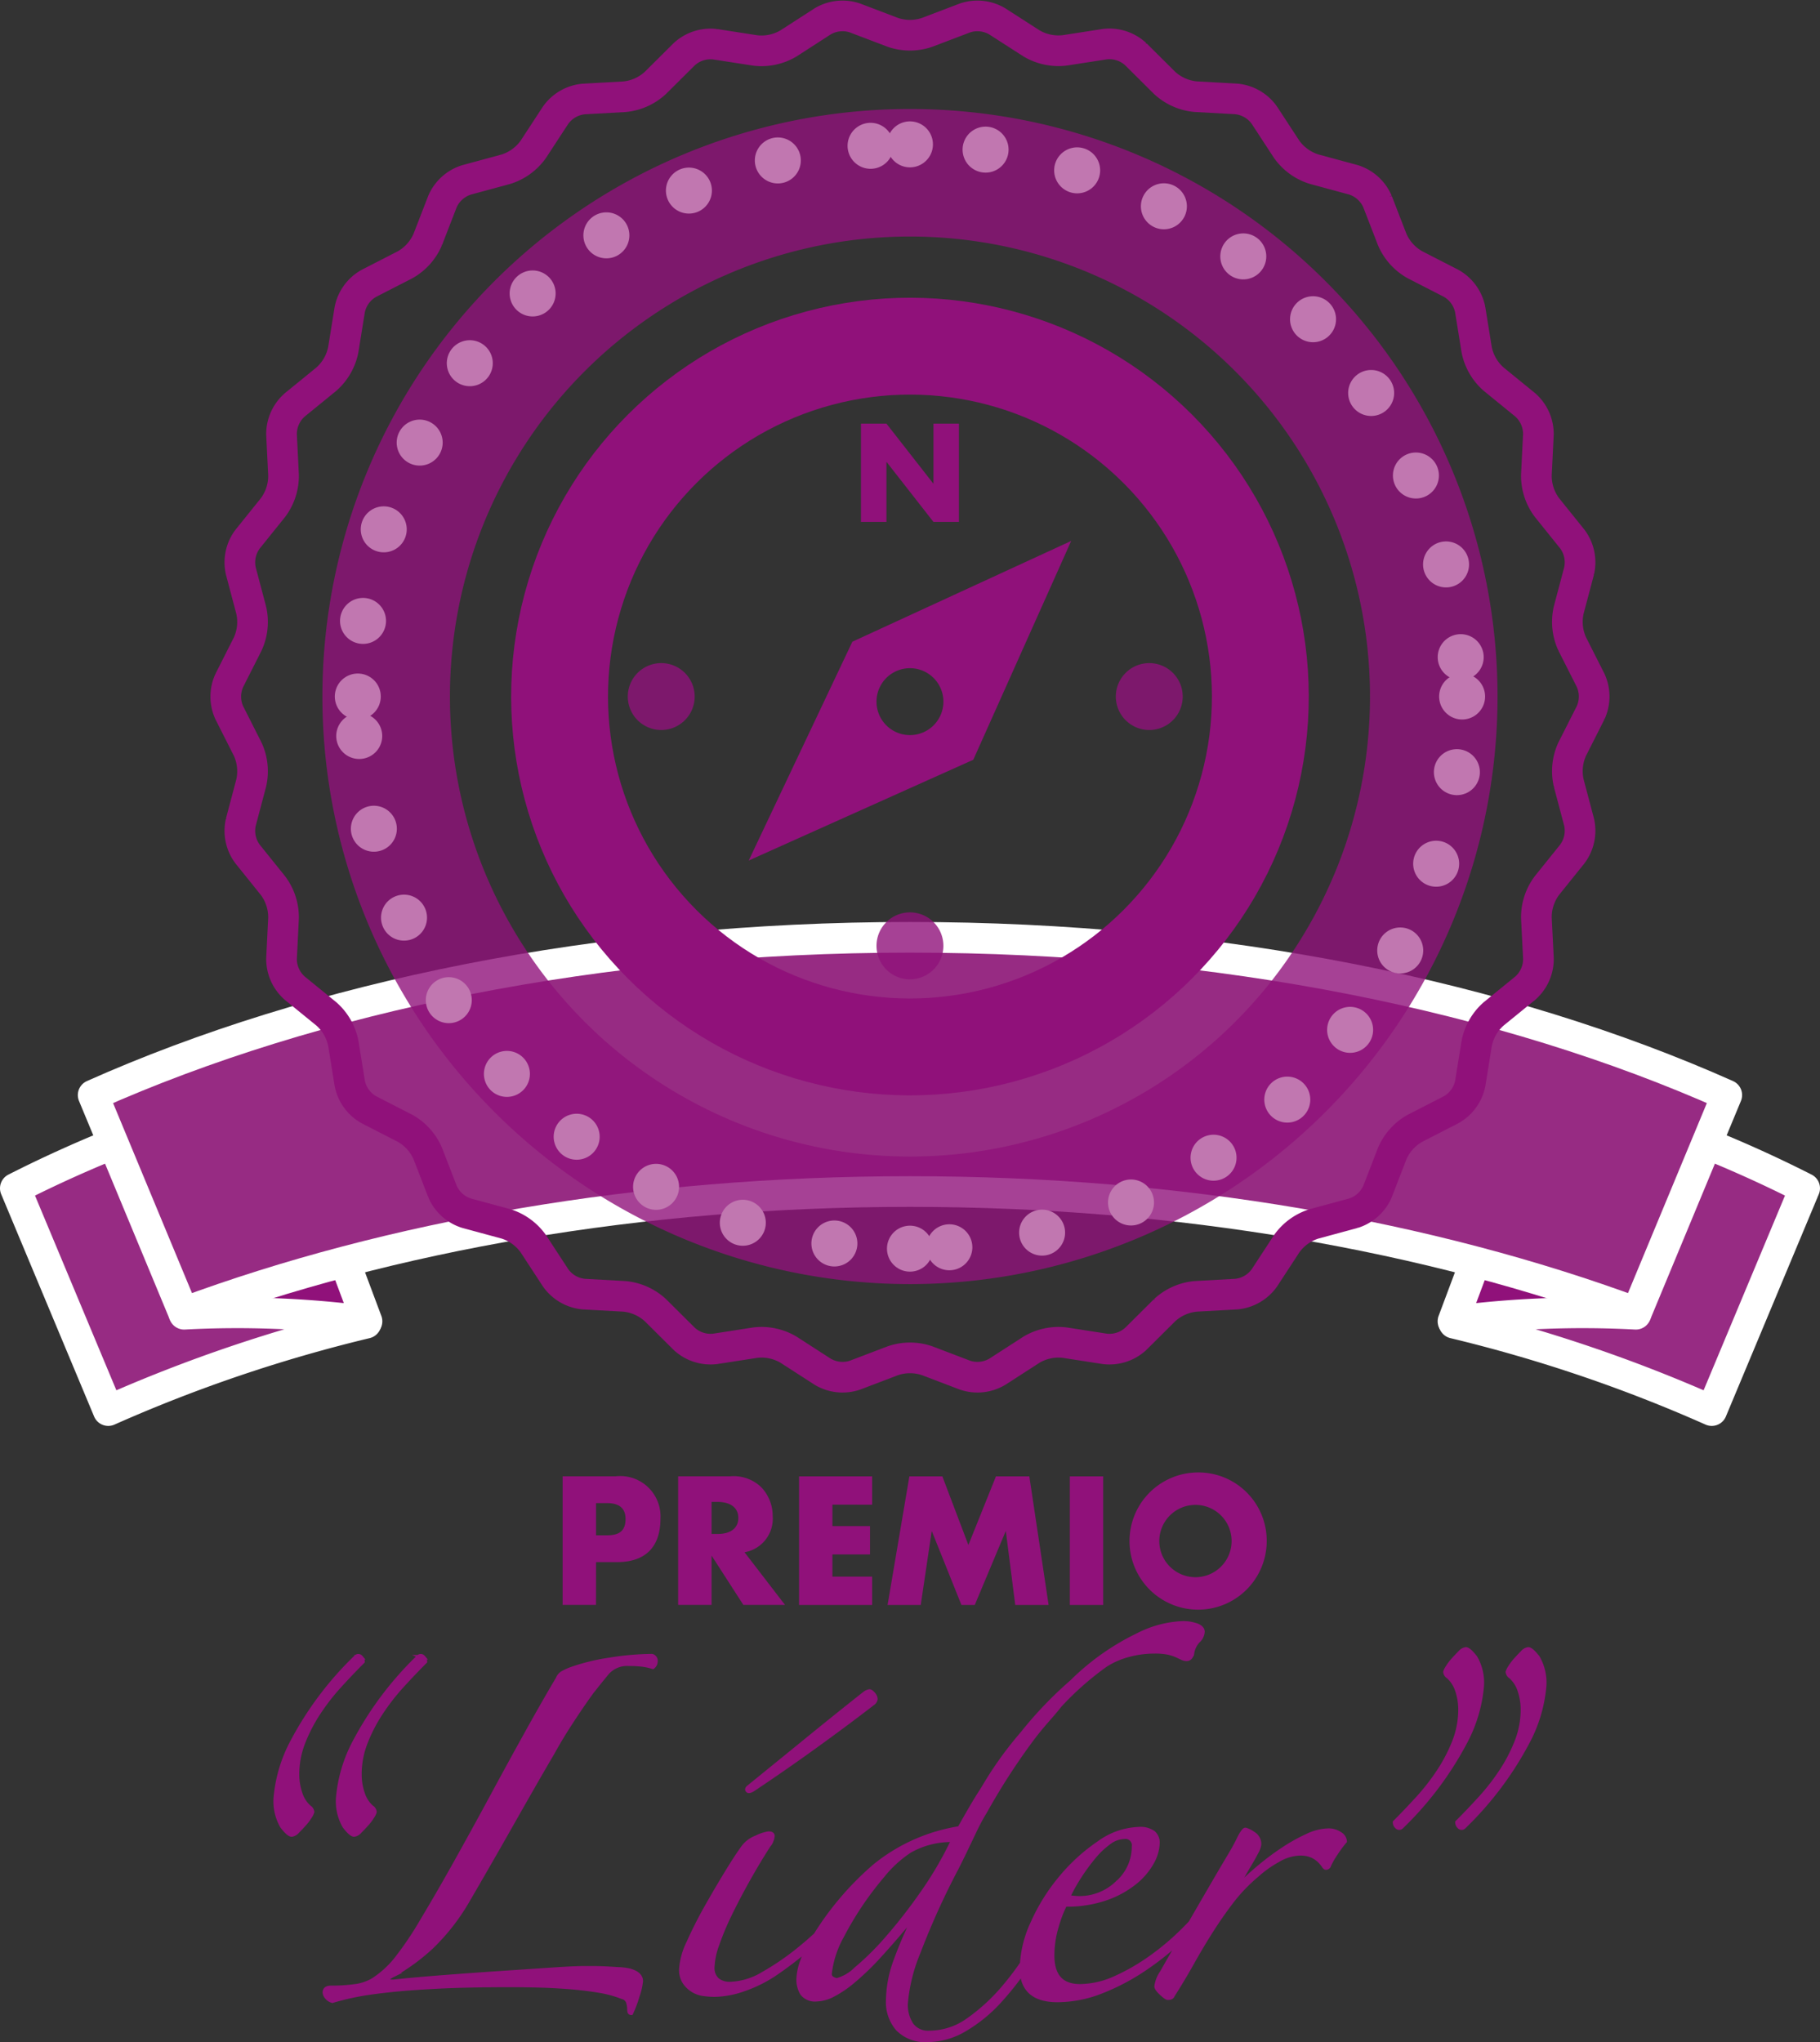
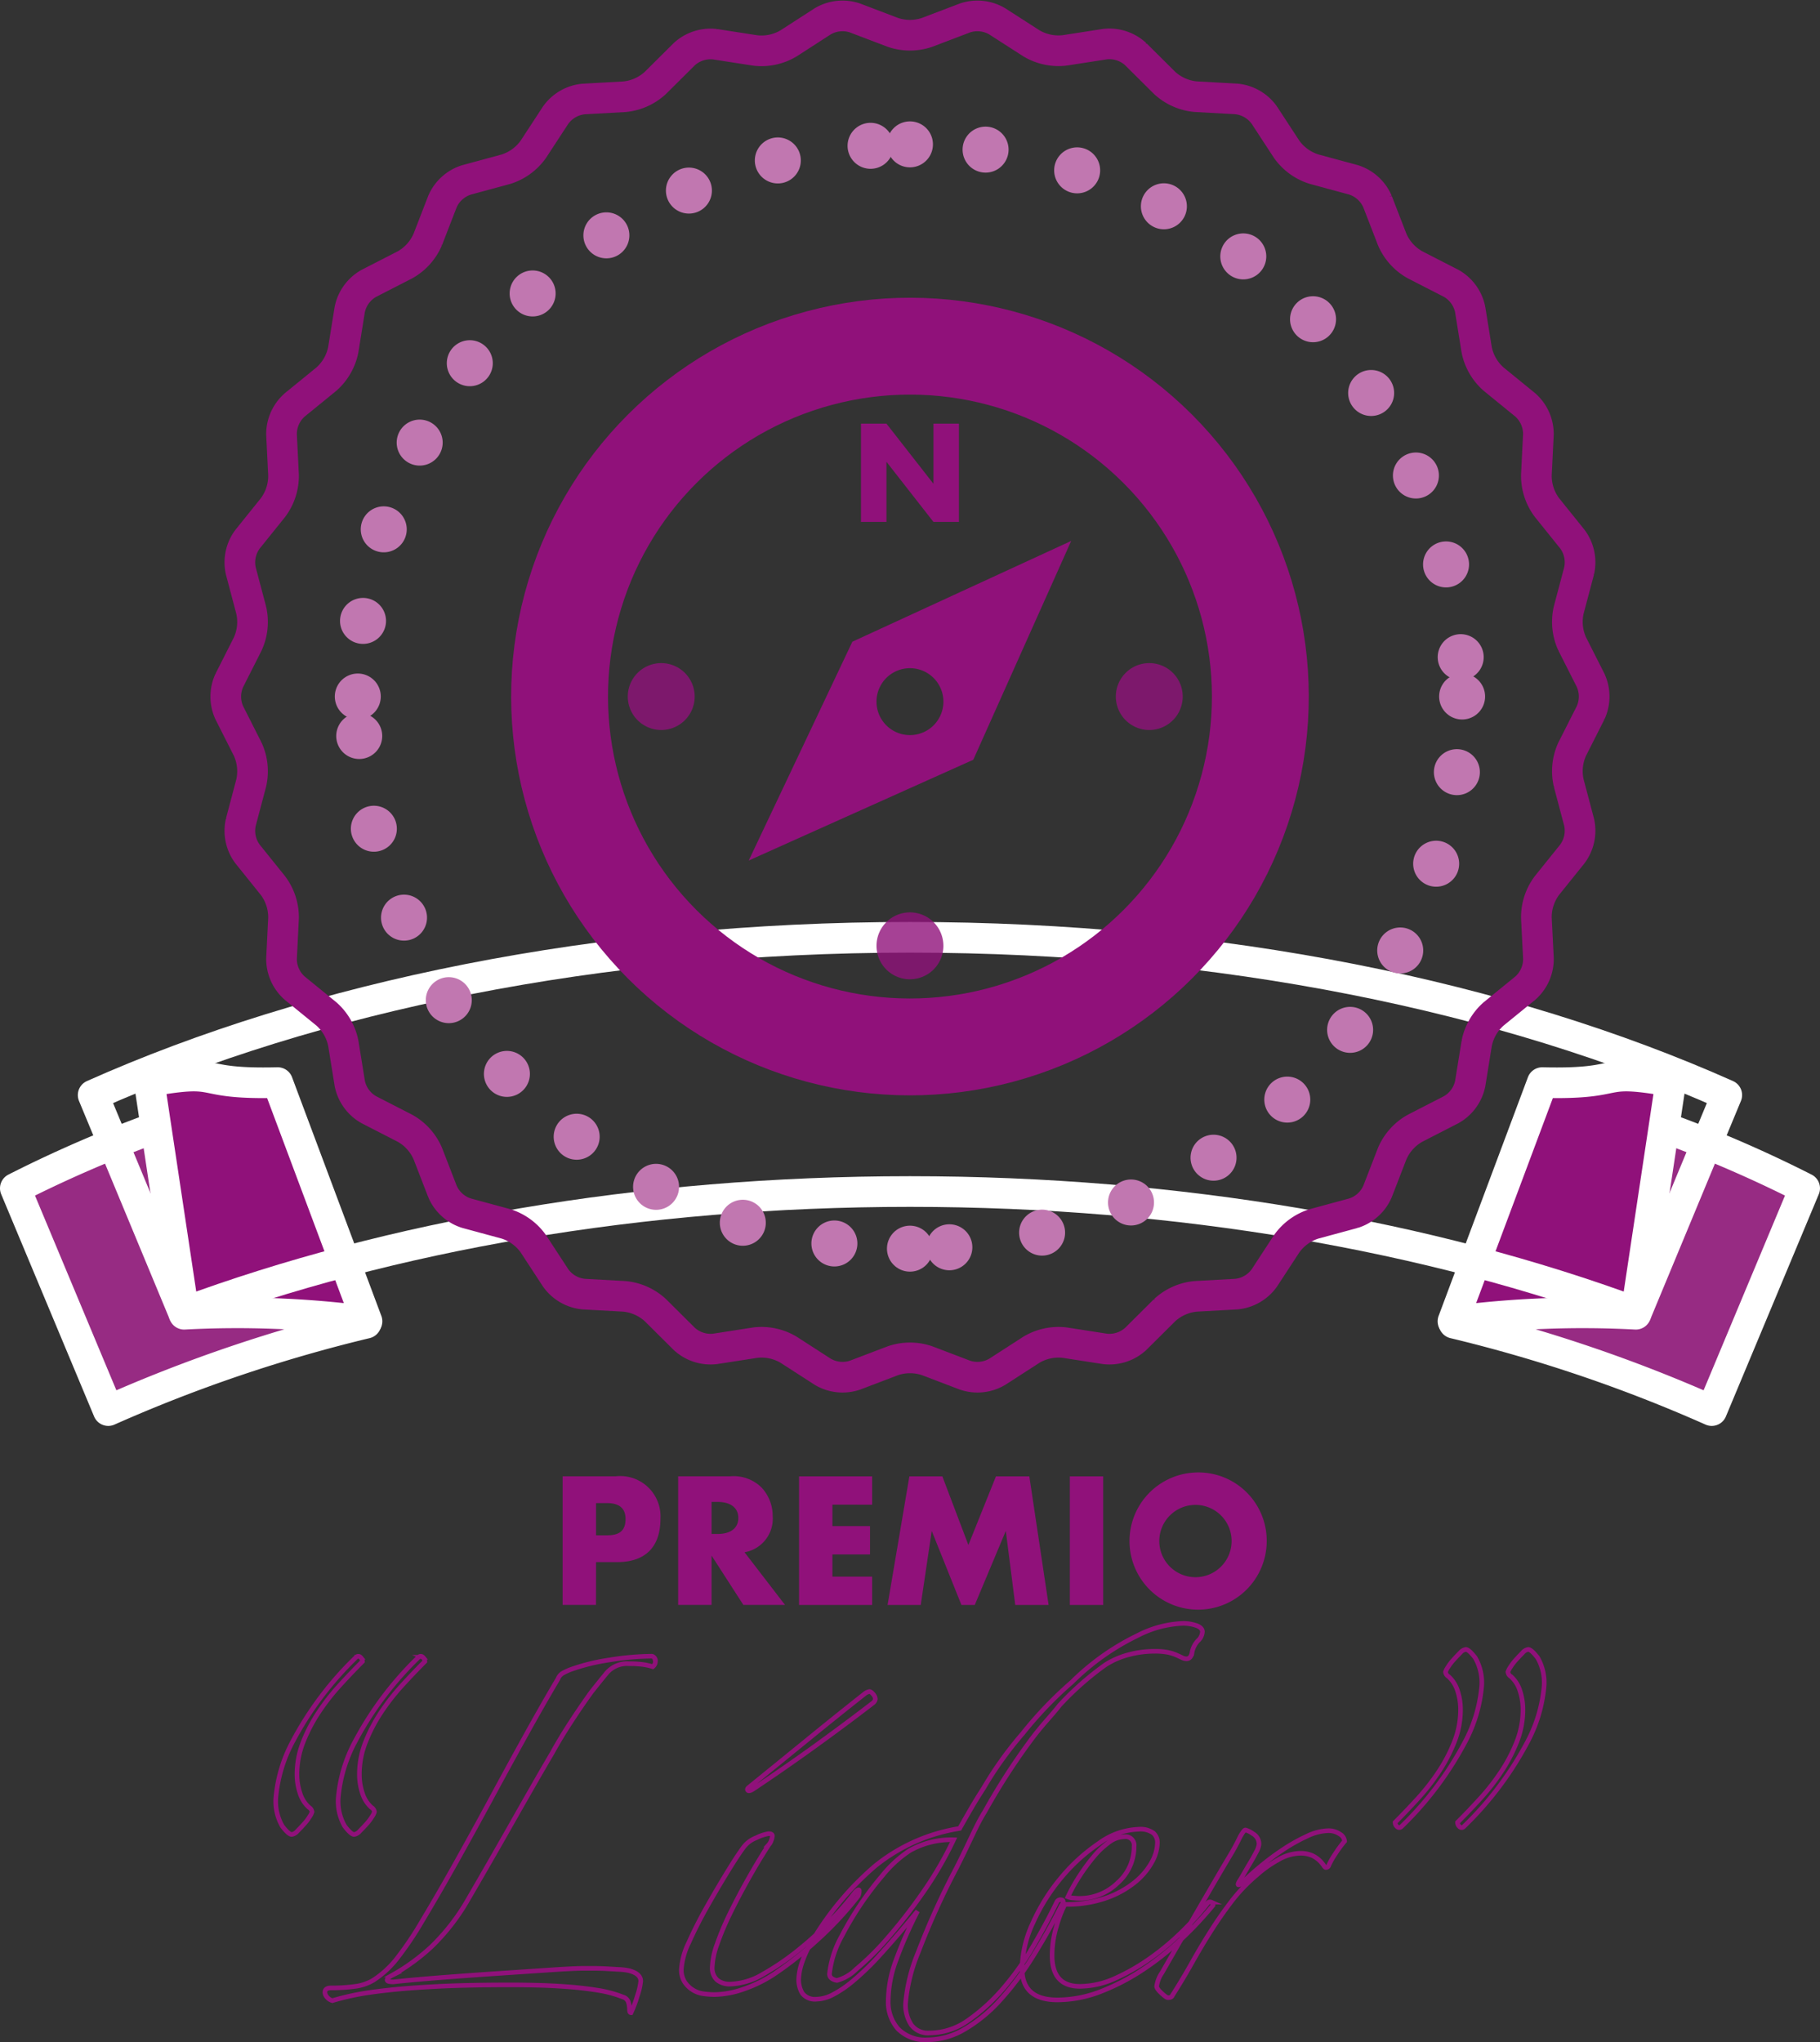
<svg xmlns="http://www.w3.org/2000/svg" width="150.304" height="168.647" viewBox="0 0 150.304 168.647">
  <rect x="0" y="0" width="150.304" height="168.647" fill="#333333" stroke="none" />
  <g id="Grupo_22285" data-name="Grupo 22285" transform="translate(-17.879 1.303)">
-     <path id="Trazado_91206" data-name="Trazado 91206" d="M370.195,385.079q-.528-.683-.776-.683a.763.763,0,0,0-.466.279q-.279.28-.559.59a4.172,4.172,0,0,0-.466.621,1.38,1.38,0,0,0-.186.373.5.5,0,0,0,.248.372,2.635,2.635,0,0,1,.746,1.18,4.906,4.906,0,0,1,.248,1.553,7.206,7.206,0,0,1-.5,2.64,13.192,13.192,0,0,1-1.273,2.453,18.072,18.072,0,0,1-1.739,2.236q-.964,1.057-1.894,1.988a.47.47,0,0,0,.156.341.243.243,0,0,0,.341.031,27.617,27.617,0,0,0,5.249-6.956,12.017,12.017,0,0,0,1.4-4.6,4.113,4.113,0,0,0-.528-2.423m5.155,0q-.528-.683-.776-.683a.762.762,0,0,0-.466.279q-.279.28-.559.59a4.111,4.111,0,0,0-.466.621,1.381,1.381,0,0,0-.186.373.5.5,0,0,0,.248.372,2.642,2.642,0,0,1,.746,1.18,4.906,4.906,0,0,1,.248,1.553,7.206,7.206,0,0,1-.5,2.64,13.2,13.2,0,0,1-1.273,2.453,17.99,17.99,0,0,1-1.739,2.236q-.963,1.057-1.894,1.988a.471.471,0,0,0,.155.341.243.243,0,0,0,.341.031,27.606,27.606,0,0,0,5.249-6.956,12.012,12.012,0,0,0,1.4-4.6,4.116,4.116,0,0,0-.528-2.423m-16.335,14.565a1.652,1.652,0,0,0-.963-.279,4.25,4.25,0,0,0-1.708.434,14.318,14.318,0,0,0-1.957,1.087,21.252,21.252,0,0,0-1.894,1.4q-.9.745-1.522,1.366a.509.509,0,0,1-.31.187c-.083,0-.062-.1.062-.311q.124-.186.372-.621c.165-.289.342-.59.528-.9s.351-.611.5-.9a1.678,1.678,0,0,0,.217-.621.975.975,0,0,0-.5-.87,1.952,1.952,0,0,0-.621-.31q-.125,0-.435.559a18.545,18.545,0,0,1-.932,1.708q-.684,1.15-1.584,2.7t-1.926,3.323q-1.024,1.77-2.019,3.51a2.576,2.576,0,0,0-.435,1.118q0,.187.4.559t.528.373q.31,0,.372-.186.869-1.366,1.615-2.7t1.553-2.609q.807-1.272,1.708-2.453a13.737,13.737,0,0,1,2.081-2.174,9.32,9.32,0,0,1,1.739-1.242,3.74,3.74,0,0,1,1.8-.559,2.414,2.414,0,0,1,1.056.186,2.274,2.274,0,0,1,.59.4,2.821,2.821,0,0,1,.342.4q.123.186.186.186a.243.243,0,0,0,.248-.186,6.108,6.108,0,0,1,.528-.932,10.171,10.171,0,0,1,.776-1.056.762.762,0,0,0-.4-.59m-18.354,4.037a4.5,4.5,0,0,1-3.167,1.273c-.125,0-.291-.01-.5-.031a1.343,1.343,0,0,1-.435-.093,13.892,13.892,0,0,1,.932-1.677,16.15,16.15,0,0,1,1.18-1.615,6.878,6.878,0,0,1,1.273-1.211,2.2,2.2,0,0,1,1.273-.466.714.714,0,0,1,.807.807,3.987,3.987,0,0,1-1.366,3.012m7.733,1.584a.242.242,0,0,0-.28.062,23.124,23.124,0,0,1-2.019,2.267,21.131,21.131,0,0,1-2.64,2.236,17.02,17.02,0,0,1-2.95,1.708,7.174,7.174,0,0,1-2.951.683q-2.3,0-2.3-2.546a8.306,8.306,0,0,1,.373-2.454,9.874,9.874,0,0,1,.683-1.77,9.864,9.864,0,0,0,3.416-.528,7.939,7.939,0,0,0,2.36-1.3,5.628,5.628,0,0,0,1.4-1.646,3.45,3.45,0,0,0,.466-1.615,1.042,1.042,0,0,0-.342-.807,1.814,1.814,0,0,0-1.211-.31,5.891,5.891,0,0,0-3.261,1.149A15.034,15.034,0,0,0,336,403.247a15.817,15.817,0,0,0-2.329,3.726,9.278,9.278,0,0,0-.9,3.758q0,2.609,2.919,2.609a9.965,9.965,0,0,0,3.634-.714,18.113,18.113,0,0,0,3.541-1.863,23.728,23.728,0,0,0,3.167-2.547,29.383,29.383,0,0,0,2.516-2.7.243.243,0,0,0-.155-.248m-23.882-.683a43.57,43.57,0,0,1-2.889,3.7,21.994,21.994,0,0,1-2.547,2.516,3.563,3.563,0,0,1-1.584.932.939.939,0,0,1-.373-.125.443.443,0,0,1-.248-.434,8.254,8.254,0,0,1,.994-3.075,26.764,26.764,0,0,1,3.354-5,9.779,9.779,0,0,1,2.267-2.081,6.938,6.938,0,0,1,3.634-.9,29.983,29.983,0,0,1-2.609,4.472M347.2,382.433a3.307,3.307,0,0,0-1.211-.186,8.88,8.88,0,0,0-3.665.994,20.211,20.211,0,0,0-5.435,3.851,32.069,32.069,0,0,0-4.06,4.237,30.152,30.152,0,0,0-3.234,4.518c-.571.9-.713,1.094-1.977,3.332a14.716,14.716,0,0,0-6.987,3.105,24.75,24.75,0,0,0-5.124,6.087,8.238,8.238,0,0,0-.869,1.77,4.707,4.707,0,0,0-.311,1.46,2.137,2.137,0,0,0,.311,1.211,1.317,1.317,0,0,0,1.18.466,3.024,3.024,0,0,0,1.273-.341,9.083,9.083,0,0,0,1.708-1.149,22.228,22.228,0,0,0,2.3-2.236q1.3-1.428,3.043-3.54a36.108,36.108,0,0,0-1.832,4.193,9.819,9.819,0,0,0-.59,3.2,3.355,3.355,0,0,0,.808,2.329,3.171,3.171,0,0,0,2.484.9,6.044,6.044,0,0,0,3.013-.869,12.3,12.3,0,0,0,2.92-2.392,24.715,24.715,0,0,0,2.671-3.54q1.272-2.018,2.391-4.255.31-.433.031-.5a.328.328,0,0,0-.4.186q-.808,1.677-1.926,3.6a23.186,23.186,0,0,1-2.485,3.51,15.572,15.572,0,0,1-2.889,2.64,5.529,5.529,0,0,1-3.2,1.056,1.708,1.708,0,0,1-1.522-.683,3.025,3.025,0,0,1-.466-1.739A14.1,14.1,0,0,1,324.2,409.4a63.069,63.069,0,0,1,3.168-6.988c1.179-2.329,1.607-3.47,2.321-4.611a53.95,53.95,0,0,1,3.753-5.842c1.026-1.393,1.717-2.033,2.43-2.956a24.591,24.591,0,0,1,3.78-3.336,6.686,6.686,0,0,1,1.926-.838,8.2,8.2,0,0,1,2.112-.28,5.434,5.434,0,0,1,1.15.093,3.834,3.834,0,0,1,.683.218c.186.083.341.155.466.217a.827.827,0,0,0,.372.093q.31,0,.435-.435a1.936,1.936,0,0,1,.5-1.056,1.075,1.075,0,0,0,.372-.745q0-.31-.466-.5M319.325,404.3q-.032-.154-.342.156a23.951,23.951,0,0,1-1.926,2.236,28.354,28.354,0,0,1-2.7,2.485,21.388,21.388,0,0,1-2.95,2.019,5.661,5.661,0,0,1-2.733.838,1.626,1.626,0,0,1-1.087-.341,1.346,1.346,0,0,1-.4-1.087,6.168,6.168,0,0,1,.4-1.863,22.431,22.431,0,0,1,1.087-2.578q.683-1.4,1.522-2.888t1.646-2.733a1.037,1.037,0,0,0,.218-.373,1.171,1.171,0,0,0,.093-.373c0-.124-.1-.186-.311-.186a3.452,3.452,0,0,0-1.025.342,2.341,2.341,0,0,0-1.087.838q-.5.684-1.335,2.05t-1.677,2.857q-.839,1.491-1.46,2.889a5.892,5.892,0,0,0-.621,2.2,1.878,1.878,0,0,0,.28,1.087,2.252,2.252,0,0,0,.683.652,2.2,2.2,0,0,0,.9.31,7.011,7.011,0,0,0,.87.062,7.531,7.531,0,0,0,2.36-.435,11.1,11.1,0,0,0,2.547-1.242,29.447,29.447,0,0,0,3.54-2.795,28.232,28.232,0,0,0,3.417-3.665.92.92,0,0,0,.093-.466m1.149-16.211c-.125-.145-.228-.218-.311-.218a1.091,1.091,0,0,0-.31.125q-2.362,1.863-4.876,3.913t-4.814,3.913c-.083.083-.093.156-.031.218s.2.031.4-.093q2.609-1.738,5.186-3.6t4.752-3.54a.507.507,0,0,0,.186-.311.645.645,0,0,0-.186-.4m-17.982-2.7a.394.394,0,0,0-.28-.435,22.644,22.644,0,0,0-3.509.31,16.69,16.69,0,0,0-3.261.808,5.354,5.354,0,0,0-.59.279.9.9,0,0,0-.4.466q-1.18,1.989-2.609,4.565t-2.888,5.28q-1.46,2.7-2.919,5.311t-2.764,4.783a27.645,27.645,0,0,1-2.2,3.261,8,8,0,0,1-1.895,1.708,3.953,3.953,0,0,1-1.491.5,14.085,14.085,0,0,1-1.988.125c-.332,0-.5.124-.5.372a.646.646,0,0,0,.186.4.835.835,0,0,0,.435.279q.806-.249,1.863-.466t2.733-.4q1.677-.186,4.13-.311t6.056-.124q1.055,0,2.236.031t2.423.124q1.242.094,2.422.28a9.791,9.791,0,0,1,2.112.559.657.657,0,0,1,.466.435,2.148,2.148,0,0,1,.093.621c0,.165.041.249.125.249A9.837,9.837,0,0,0,301,413a5.164,5.164,0,0,0,.28-1.211q0-.62-.994-.87a4.626,4.626,0,0,0-.745-.093l-1.056-.062q-.559-.03-1.118-.031h-.807q-.746,0-2.609.124l-4.193.28q-2.329.155-4.752.341t-4.161.373q-.559,0-.5-.186c.041-.125.186-.249.435-.373a16.8,16.8,0,0,0,3.2-2.329A17.423,17.423,0,0,0,287,405.079q.869-1.491,1.832-3.168t1.895-3.323q.932-1.645,1.77-3.106t1.46-2.516q.682-1.242,1.553-2.578t1.677-2.454q.683-.869,1.3-1.615a2.209,2.209,0,0,1,1.8-.745,9.042,9.042,0,0,1,1.149.062,4.578,4.578,0,0,1,.838.186.554.554,0,0,0,.218-.435m-24.349-.342a.245.245,0,0,0-.341-.031,27.6,27.6,0,0,0-5.249,6.957,12.013,12.013,0,0,0-1.4,4.6,4.1,4.1,0,0,0,.528,2.422c.351.456.611.683.776.683a.762.762,0,0,0,.466-.279q.279-.279.559-.59a4.014,4.014,0,0,0,.466-.621,1.352,1.352,0,0,0,.186-.373.5.5,0,0,0-.248-.372,2.616,2.616,0,0,1-.745-1.18,4.864,4.864,0,0,1-.249-1.553,7.192,7.192,0,0,1,.5-2.64,13.125,13.125,0,0,1,1.273-2.454,18.02,18.02,0,0,1,1.739-2.236q.963-1.056,1.895-1.988a.478.478,0,0,0-.155-.342m5.155,0a.245.245,0,0,0-.342-.031,27.621,27.621,0,0,0-5.249,6.957,12.018,12.018,0,0,0-1.4,4.6,4.1,4.1,0,0,0,.528,2.422c.351.456.611.683.776.683a.762.762,0,0,0,.466-.279q.279-.279.559-.59a4.04,4.04,0,0,0,.466-.621,1.351,1.351,0,0,0,.186-.373.5.5,0,0,0-.248-.372,2.619,2.619,0,0,1-.746-1.18,4.875,4.875,0,0,1-.248-1.553,7.182,7.182,0,0,1,.5-2.64,13.123,13.123,0,0,1,1.273-2.454,18.023,18.023,0,0,1,1.739-2.236q.963-1.056,1.895-1.988a.478.478,0,0,0-.155-.342" transform="translate(-230.487 -249.478)" fill="#90117a" />
    <path id="Trazado_91207" data-name="Trazado 91207" d="M370.195,385.079q-.528-.683-.776-.683a.763.763,0,0,0-.466.279q-.279.28-.559.59a4.172,4.172,0,0,0-.466.621,1.38,1.38,0,0,0-.186.373.5.5,0,0,0,.248.372,2.635,2.635,0,0,1,.746,1.18,4.906,4.906,0,0,1,.248,1.553,7.206,7.206,0,0,1-.5,2.64,13.192,13.192,0,0,1-1.273,2.453,18.072,18.072,0,0,1-1.739,2.236q-.964,1.057-1.894,1.988a.47.47,0,0,0,.156.341.243.243,0,0,0,.341.031,27.617,27.617,0,0,0,5.249-6.956,12.017,12.017,0,0,0,1.4-4.6A4.113,4.113,0,0,0,370.195,385.079Zm5.155,0q-.528-.683-.776-.683a.762.762,0,0,0-.466.279q-.279.28-.559.59a4.111,4.111,0,0,0-.466.621,1.381,1.381,0,0,0-.186.373.5.5,0,0,0,.248.372,2.642,2.642,0,0,1,.746,1.18,4.906,4.906,0,0,1,.248,1.553,7.206,7.206,0,0,1-.5,2.64,13.2,13.2,0,0,1-1.273,2.453,17.99,17.99,0,0,1-1.739,2.236q-.963,1.057-1.894,1.988a.471.471,0,0,0,.155.341.243.243,0,0,0,.341.031,27.606,27.606,0,0,0,5.249-6.956,12.012,12.012,0,0,0,1.4-4.6A4.116,4.116,0,0,0,375.35,385.079Zm-16.335,14.565a1.652,1.652,0,0,0-.963-.279,4.25,4.25,0,0,0-1.708.434,14.318,14.318,0,0,0-1.957,1.087,21.252,21.252,0,0,0-1.894,1.4q-.9.745-1.522,1.366a.509.509,0,0,1-.31.187c-.083,0-.062-.1.062-.311q.124-.186.372-.621c.165-.289.342-.59.528-.9s.351-.611.5-.9a1.678,1.678,0,0,0,.217-.621.975.975,0,0,0-.5-.87,1.952,1.952,0,0,0-.621-.31q-.125,0-.435.559a18.545,18.545,0,0,1-.932,1.708q-.684,1.15-1.584,2.7t-1.926,3.323q-1.024,1.77-2.019,3.51a2.576,2.576,0,0,0-.435,1.118q0,.187.4.559t.528.373q.31,0,.372-.186.869-1.366,1.615-2.7t1.553-2.609q.807-1.272,1.708-2.453a13.737,13.737,0,0,1,2.081-2.174,9.32,9.32,0,0,1,1.739-1.242,3.74,3.74,0,0,1,1.8-.559,2.414,2.414,0,0,1,1.056.186,2.274,2.274,0,0,1,.59.4,2.821,2.821,0,0,1,.342.4q.123.186.186.186a.243.243,0,0,0,.248-.186,6.108,6.108,0,0,1,.528-.932,10.171,10.171,0,0,1,.776-1.056A.762.762,0,0,0,359.015,399.644Zm-18.354,4.037a4.5,4.5,0,0,1-3.167,1.273c-.125,0-.291-.01-.5-.031a1.343,1.343,0,0,1-.435-.093,13.892,13.892,0,0,1,.932-1.677,16.15,16.15,0,0,1,1.18-1.615,6.878,6.878,0,0,1,1.273-1.211,2.2,2.2,0,0,1,1.273-.466.714.714,0,0,1,.807.807A3.987,3.987,0,0,1,340.66,403.682Zm7.733,1.584a.242.242,0,0,0-.28.062,23.124,23.124,0,0,1-2.019,2.267,21.131,21.131,0,0,1-2.64,2.236,17.02,17.02,0,0,1-2.95,1.708,7.174,7.174,0,0,1-2.951.683q-2.3,0-2.3-2.546a8.306,8.306,0,0,1,.373-2.454,9.874,9.874,0,0,1,.683-1.77,9.864,9.864,0,0,0,3.416-.528,7.939,7.939,0,0,0,2.36-1.3,5.628,5.628,0,0,0,1.4-1.646,3.45,3.45,0,0,0,.466-1.615,1.042,1.042,0,0,0-.342-.807,1.814,1.814,0,0,0-1.211-.31,5.891,5.891,0,0,0-3.261,1.149A15.034,15.034,0,0,0,336,403.247a15.817,15.817,0,0,0-2.329,3.726,9.278,9.278,0,0,0-.9,3.758q0,2.609,2.919,2.609a9.965,9.965,0,0,0,3.634-.714,18.113,18.113,0,0,0,3.541-1.863,23.728,23.728,0,0,0,3.167-2.547,29.383,29.383,0,0,0,2.516-2.7A.243.243,0,0,0,348.394,405.266Zm-23.882-.683a43.57,43.57,0,0,1-2.889,3.7,21.994,21.994,0,0,1-2.547,2.516,3.563,3.563,0,0,1-1.584.932.939.939,0,0,1-.373-.125.443.443,0,0,1-.248-.434,8.254,8.254,0,0,1,.994-3.075,26.764,26.764,0,0,1,3.354-5,9.779,9.779,0,0,1,2.267-2.081,6.938,6.938,0,0,1,3.634-.9A29.983,29.983,0,0,1,324.511,404.582ZM347.2,382.433a3.307,3.307,0,0,0-1.211-.186,8.88,8.88,0,0,0-3.665.994,20.211,20.211,0,0,0-5.435,3.851,32.069,32.069,0,0,0-4.06,4.237,30.152,30.152,0,0,0-3.234,4.518c-.571.9-.713,1.094-1.977,3.332a14.716,14.716,0,0,0-6.987,3.105,24.75,24.75,0,0,0-5.124,6.087,8.238,8.238,0,0,0-.869,1.77,4.707,4.707,0,0,0-.311,1.46,2.137,2.137,0,0,0,.311,1.211,1.317,1.317,0,0,0,1.18.466,3.024,3.024,0,0,0,1.273-.341,9.083,9.083,0,0,0,1.708-1.149,22.228,22.228,0,0,0,2.3-2.236q1.3-1.428,3.043-3.54a36.108,36.108,0,0,0-1.832,4.193,9.819,9.819,0,0,0-.59,3.2,3.355,3.355,0,0,0,.808,2.329,3.171,3.171,0,0,0,2.484.9,6.044,6.044,0,0,0,3.013-.869,12.3,12.3,0,0,0,2.92-2.392,24.715,24.715,0,0,0,2.671-3.54q1.272-2.018,2.391-4.255.31-.433.031-.5a.328.328,0,0,0-.4.186q-.808,1.677-1.926,3.6a23.186,23.186,0,0,1-2.485,3.51,15.572,15.572,0,0,1-2.889,2.64,5.529,5.529,0,0,1-3.2,1.056,1.708,1.708,0,0,1-1.522-.683,3.025,3.025,0,0,1-.466-1.739A14.1,14.1,0,0,1,324.2,409.4a63.069,63.069,0,0,1,3.168-6.988c1.179-2.329,1.607-3.47,2.321-4.611a53.95,53.95,0,0,1,3.753-5.842c1.026-1.393,1.717-2.033,2.43-2.956a24.591,24.591,0,0,1,3.78-3.336,6.686,6.686,0,0,1,1.926-.838,8.2,8.2,0,0,1,2.112-.28,5.434,5.434,0,0,1,1.15.093,3.834,3.834,0,0,1,.683.218c.186.083.341.155.466.217a.827.827,0,0,0,.372.093q.31,0,.435-.435a1.936,1.936,0,0,1,.5-1.056,1.075,1.075,0,0,0,.372-.745Q347.664,382.62,347.2,382.433ZM319.325,404.3q-.032-.154-.342.156a23.951,23.951,0,0,1-1.926,2.236,28.354,28.354,0,0,1-2.7,2.485,21.388,21.388,0,0,1-2.95,2.019,5.661,5.661,0,0,1-2.733.838,1.626,1.626,0,0,1-1.087-.341,1.346,1.346,0,0,1-.4-1.087,6.168,6.168,0,0,1,.4-1.863,22.431,22.431,0,0,1,1.087-2.578q.683-1.4,1.522-2.888t1.646-2.733a1.037,1.037,0,0,0,.218-.373,1.171,1.171,0,0,0,.093-.373c0-.124-.1-.186-.311-.186a3.452,3.452,0,0,0-1.025.342,2.341,2.341,0,0,0-1.087.838q-.5.684-1.335,2.05t-1.677,2.857q-.839,1.491-1.46,2.889a5.892,5.892,0,0,0-.621,2.2,1.878,1.878,0,0,0,.28,1.087,2.252,2.252,0,0,0,.683.652,2.2,2.2,0,0,0,.9.31,7.011,7.011,0,0,0,.87.062,7.531,7.531,0,0,0,2.36-.435,11.1,11.1,0,0,0,2.547-1.242,29.447,29.447,0,0,0,3.54-2.795,28.232,28.232,0,0,0,3.417-3.665A.92.92,0,0,0,319.325,404.3Zm1.149-16.211c-.125-.145-.228-.218-.311-.218a1.091,1.091,0,0,0-.31.125q-2.362,1.863-4.876,3.913t-4.814,3.913c-.083.083-.093.156-.031.218s.2.031.4-.093q2.609-1.738,5.186-3.6t4.752-3.54a.507.507,0,0,0,.186-.311A.645.645,0,0,0,320.474,388.092Zm-17.982-2.7a.394.394,0,0,0-.28-.435,22.644,22.644,0,0,0-3.509.31,16.69,16.69,0,0,0-3.261.808,5.354,5.354,0,0,0-.59.279.9.9,0,0,0-.4.466q-1.18,1.989-2.609,4.565t-2.888,5.28q-1.46,2.7-2.919,5.311t-2.764,4.783a27.645,27.645,0,0,1-2.2,3.261,8,8,0,0,1-1.895,1.708,3.953,3.953,0,0,1-1.491.5,14.085,14.085,0,0,1-1.988.125c-.332,0-.5.124-.5.372a.646.646,0,0,0,.186.4.835.835,0,0,0,.435.279q.806-.249,1.863-.466t2.733-.4q1.677-.186,4.13-.311t6.056-.124q1.055,0,2.236.031t2.423.124q1.242.094,2.422.28a9.791,9.791,0,0,1,2.112.559.657.657,0,0,1,.466.435,2.148,2.148,0,0,1,.093.621c0,.165.041.249.125.249A9.837,9.837,0,0,0,301,413a5.164,5.164,0,0,0,.28-1.211q0-.62-.994-.87a4.626,4.626,0,0,0-.745-.093l-1.056-.062q-.559-.03-1.118-.031h-.807q-.746,0-2.609.124l-4.193.28q-2.329.155-4.752.341t-4.161.373q-.559,0-.5-.186c.041-.125.186-.249.435-.373a16.8,16.8,0,0,0,3.2-2.329A17.423,17.423,0,0,0,287,405.079q.869-1.491,1.832-3.168t1.895-3.323q.932-1.645,1.77-3.106t1.46-2.516q.682-1.242,1.553-2.578t1.677-2.454q.683-.869,1.3-1.615a2.209,2.209,0,0,1,1.8-.745,9.042,9.042,0,0,1,1.149.062,4.578,4.578,0,0,1,.838.186A.554.554,0,0,0,302.492,385.39Zm-24.349-.342a.245.245,0,0,0-.341-.031,27.6,27.6,0,0,0-5.249,6.957,12.013,12.013,0,0,0-1.4,4.6,4.1,4.1,0,0,0,.528,2.422c.351.456.611.683.776.683a.762.762,0,0,0,.466-.279q.279-.279.559-.59a4.014,4.014,0,0,0,.466-.621,1.352,1.352,0,0,0,.186-.373.5.5,0,0,0-.248-.372,2.616,2.616,0,0,1-.745-1.18,4.864,4.864,0,0,1-.249-1.553,7.192,7.192,0,0,1,.5-2.64,13.125,13.125,0,0,1,1.273-2.454,18.02,18.02,0,0,1,1.739-2.236q.963-1.056,1.895-1.988A.478.478,0,0,0,278.144,385.048Zm5.155,0a.245.245,0,0,0-.342-.031,27.621,27.621,0,0,0-5.249,6.957,12.018,12.018,0,0,0-1.4,4.6,4.1,4.1,0,0,0,.528,2.422c.351.456.611.683.776.683a.762.762,0,0,0,.466-.279q.279-.279.559-.59a4.04,4.04,0,0,0,.466-.621,1.351,1.351,0,0,0,.186-.373.5.5,0,0,0-.248-.372,2.619,2.619,0,0,1-.746-1.18,4.875,4.875,0,0,1-.248-1.553,7.182,7.182,0,0,1,.5-2.64,13.123,13.123,0,0,1,1.273-2.454,18.023,18.023,0,0,1,1.739-2.236q.963-1.056,1.895-1.988A.478.478,0,0,0,283.3,385.048Z" transform="translate(-230.487 -249.478)" fill="none" stroke="#90117a" stroke-miterlimit="5.2" stroke-width="0.38" />
    <path id="Trazado_91208" data-name="Trazado 91208" d="M239.014,278.807a103.548,103.548,0,0,0-19.179,7.449l7.674,18.359A123.316,123.316,0,0,1,248.8,297.4l-.15-.437Z" transform="translate(-200.69 -189.423)" fill="#972b83" />
    <path id="Trazado_91209" data-name="Trazado 91209" d="M239.014,278.807a103.548,103.548,0,0,0-19.179,7.449l7.674,18.359A123.316,123.316,0,0,1,248.8,297.4l-.15-.437Z" transform="translate(-200.69 -189.423)" fill="none" stroke="#fff" stroke-linecap="round" stroke-linejoin="round" stroke-width="2.532" />
    <path id="Trazado_91210" data-name="Trazado 91210" d="M256.8,275.007c-7.151.172-4.265-1.224-10.618-.1l2.893,19.229a82.472,82.472,0,0,1,15.1.584Z" transform="translate(-215.988 -186.902)" fill="#90117a" />
    <path id="Trazado_91211" data-name="Trazado 91211" d="M256.8,275.007c-7.151.172-4.265-1.224-10.618-.1l2.893,19.229a82.472,82.472,0,0,1,15.1.584Z" transform="translate(-215.988 -186.902)" fill="none" stroke="#fff" stroke-linecap="round" stroke-linejoin="round" stroke-width="2.532" />
    <path id="Trazado_91212" data-name="Trazado 91212" d="M512.885,278.807a103.556,103.556,0,0,1,19.179,7.449l-7.674,18.359A123.315,123.315,0,0,0,503.1,297.4l.15-.437Z" transform="translate(-365.148 -189.423)" fill="#972b83" />
    <path id="Trazado_91213" data-name="Trazado 91213" d="M512.885,278.807a103.556,103.556,0,0,1,19.179,7.449l-7.674,18.359A123.315,123.315,0,0,0,503.1,297.4l.15-.437Z" transform="translate(-365.148 -189.423)" fill="none" stroke="#fff" stroke-linecap="round" stroke-linejoin="round" stroke-width="2.532" />
    <path id="Trazado_91214" data-name="Trazado 91214" d="M510.291,275.007c7.151.172,4.265-1.224,10.618-.1l-2.893,19.229a82.471,82.471,0,0,0-15.1.584Z" transform="translate(-365.044 -186.902)" fill="#90117a" />
    <path id="Trazado_91215" data-name="Trazado 91215" d="M510.291,275.007c7.151.172,4.265-1.224,10.618-.1l-2.893,19.229a82.471,82.471,0,0,0-15.1.584Z" transform="translate(-365.044 -186.902)" fill="none" stroke="#fff" stroke-linecap="round" stroke-linejoin="round" stroke-width="2.532" />
-     <path id="Trazado_91216" data-name="Trazado 91216" d="M370.072,260.177c-18.224-8.129-41.757-13.029-67.456-13.029s-49.232,4.9-67.456,13.029l7.458,17.958c16.992-6.3,37.678-9.992,60-9.992s43.005,3.7,60,9.992Z" transform="translate(-209.588 -171.042)" fill="#972b83" />
    <path id="Trazado_91217" data-name="Trazado 91217" d="M370.072,260.177c-18.224-8.129-41.757-13.029-67.456-13.029s-49.232,4.9-67.456,13.029l7.458,17.958c16.992-6.3,37.678-9.992,60-9.992s43.005,3.7,60,9.992Z" transform="translate(-209.588 -171.042)" fill="none" stroke="#fff" stroke-linecap="round" stroke-linejoin="round" stroke-width="2.532" />
    <path id="Trazado_91218" data-name="Trazado 91218" d="M322.307,65.872l-3.133,1.192a4.368,4.368,0,0,1-2.813,0l-3.133-1.192a3.209,3.209,0,0,0-2.671.281l-2.817,1.818a4.368,4.368,0,0,1-2.751.585l-3.313-.515a3.209,3.209,0,0,0-2.554.83l-2.378,2.363a4.366,4.366,0,0,1-2.569,1.144l-3.348.185a3.207,3.207,0,0,0-2.326,1.343l-1.834,2.806a4.368,4.368,0,0,1-2.276,1.653l-3.236.877a3.208,3.208,0,0,0-2,1.8l-1.21,3.126a4.37,4.37,0,0,1-1.883,2.091l-2.983,1.53a3.208,3.208,0,0,0-1.578,2.173l-.534,3.31a4.369,4.369,0,0,1-1.406,2.436l-2.6,2.117a3.209,3.209,0,0,0-1.092,2.454l.166,3.349a4.368,4.368,0,0,1-.869,2.675l-2.1,2.612a3.207,3.207,0,0,0-.558,2.627l.859,3.241a4.368,4.368,0,0,1-.294,2.8l-1.513,2.992a3.208,3.208,0,0,0,0,2.686l1.513,2.992a4.366,4.366,0,0,1,.294,2.8l-.859,3.241a3.208,3.208,0,0,0,.558,2.627l2.1,2.612a4.366,4.366,0,0,1,.869,2.675l-.166,3.349A3.207,3.207,0,0,0,266.965,146l2.6,2.118a4.37,4.37,0,0,1,1.406,2.436l.534,3.31a3.208,3.208,0,0,0,1.578,2.173l2.983,1.53a4.37,4.37,0,0,1,1.883,2.09l1.21,3.126a3.21,3.21,0,0,0,2,1.8l3.236.877a4.365,4.365,0,0,1,2.276,1.654l1.834,2.806a3.207,3.207,0,0,0,2.326,1.343l3.348.185a4.365,4.365,0,0,1,2.569,1.144l2.378,2.364a3.208,3.208,0,0,0,2.554.83l3.313-.515a4.368,4.368,0,0,1,2.751.585l2.817,1.818a3.208,3.208,0,0,0,2.671.281l3.133-1.192a4.365,4.365,0,0,1,2.813,0l3.133,1.192a3.208,3.208,0,0,0,2.671-.281l2.817-1.818a4.367,4.367,0,0,1,2.751-.585l3.313.515a3.207,3.207,0,0,0,2.554-.83l2.377-2.364a4.366,4.366,0,0,1,2.57-1.144l3.348-.185a3.209,3.209,0,0,0,2.326-1.343l1.834-2.806a4.363,4.363,0,0,1,2.276-1.654l3.236-.877a3.209,3.209,0,0,0,2-1.8l1.21-3.126a4.366,4.366,0,0,1,1.882-2.09l2.983-1.53a3.208,3.208,0,0,0,1.579-2.173l.534-3.31a4.367,4.367,0,0,1,1.406-2.436l2.6-2.118a3.208,3.208,0,0,0,1.093-2.453L369.5,140.2a4.365,4.365,0,0,1,.869-2.675l2.1-2.612a3.208,3.208,0,0,0,.558-2.627l-.859-3.241a4.365,4.365,0,0,1,.294-2.8l1.514-2.992a3.21,3.21,0,0,0,0-2.686l-1.514-2.992a4.366,4.366,0,0,1-.294-2.8l.859-3.241a3.208,3.208,0,0,0-.558-2.627l-2.1-2.612a4.366,4.366,0,0,1-.869-2.675l.166-3.349a3.21,3.21,0,0,0-1.093-2.454l-2.6-2.117a4.366,4.366,0,0,1-1.406-2.436l-.534-3.31a3.207,3.207,0,0,0-1.579-2.173l-2.983-1.53a4.365,4.365,0,0,1-1.882-2.091l-1.21-3.126a3.207,3.207,0,0,0-2-1.8l-3.236-.877a4.367,4.367,0,0,1-2.276-1.653l-1.834-2.806a3.208,3.208,0,0,0-2.326-1.343l-3.348-.185a4.366,4.366,0,0,1-2.57-1.144l-2.377-2.363a3.208,3.208,0,0,0-2.554-.83l-3.313.515a4.367,4.367,0,0,1-2.751-.585l-2.817-1.818a3.379,3.379,0,0,0-1.671-.463,2.8,2.8,0,0,0-1,.182" transform="translate(-224.74 -65.69)" fill="none" />
    <path id="Trazado_91219" data-name="Trazado 91219" d="M324.978,66.152a3.207,3.207,0,0,0-2.671-.281l-3.133,1.192a4.368,4.368,0,0,1-2.813,0l-3.133-1.192a3.207,3.207,0,0,0-2.671.281L307.74,67.97a4.367,4.367,0,0,1-2.752.585l-3.313-.515a3.208,3.208,0,0,0-2.554.83l-2.378,2.364a4.366,4.366,0,0,1-2.57,1.144l-3.347.185a3.209,3.209,0,0,0-2.326,1.343l-1.834,2.806a4.364,4.364,0,0,1-2.275,1.653l-3.236.877a3.208,3.208,0,0,0-2,1.8l-1.21,3.126a4.37,4.37,0,0,1-1.882,2.091l-2.983,1.53a3.209,3.209,0,0,0-1.579,2.173l-.534,3.31a4.366,4.366,0,0,1-1.406,2.436l-2.6,2.118a3.208,3.208,0,0,0-1.092,2.453l.166,3.349a4.368,4.368,0,0,1-.869,2.675l-2.1,2.611a3.21,3.21,0,0,0-.559,2.627l.859,3.241a4.366,4.366,0,0,1-.294,2.8l-1.513,2.992a3.208,3.208,0,0,0,0,2.686l1.513,2.992a4.366,4.366,0,0,1,.294,2.8l-.859,3.241a3.209,3.209,0,0,0,.559,2.627l2.1,2.612a4.368,4.368,0,0,1,.869,2.675l-.166,3.349A3.208,3.208,0,0,0,266.965,146l2.6,2.117a4.366,4.366,0,0,1,1.406,2.436l.534,3.31a3.209,3.209,0,0,0,1.579,2.173l2.983,1.531a4.368,4.368,0,0,1,1.882,2.09l1.21,3.126a3.208,3.208,0,0,0,2,1.8l3.236.877a4.367,4.367,0,0,1,2.275,1.653l1.834,2.807a3.209,3.209,0,0,0,2.326,1.343l3.347.185a4.367,4.367,0,0,1,2.57,1.144l2.378,2.364a3.209,3.209,0,0,0,2.554.83l3.313-.515a4.366,4.366,0,0,1,2.752.585l2.817,1.818a3.208,3.208,0,0,0,2.671.281l3.133-1.193a4.368,4.368,0,0,1,2.813,0l3.133,1.193a3.208,3.208,0,0,0,2.671-.281l2.817-1.818a4.366,4.366,0,0,1,2.752-.585l3.313.515a3.208,3.208,0,0,0,2.554-.83l2.378-2.364a4.367,4.367,0,0,1,2.57-1.144l3.347-.185a3.209,3.209,0,0,0,2.326-1.343l1.834-2.807a4.366,4.366,0,0,1,2.275-1.653l3.236-.877a3.209,3.209,0,0,0,2-1.8l1.21-3.126a4.368,4.368,0,0,1,1.882-2.09l2.983-1.531a3.209,3.209,0,0,0,1.579-2.173l.534-3.31a4.366,4.366,0,0,1,1.406-2.436l2.6-2.117a3.208,3.208,0,0,0,1.092-2.454L369.5,140.2a4.367,4.367,0,0,1,.869-2.675l2.1-2.612a3.209,3.209,0,0,0,.559-2.627l-.859-3.241a4.366,4.366,0,0,1,.294-2.8l1.514-2.992a3.21,3.21,0,0,0,0-2.686l-1.514-2.992a4.366,4.366,0,0,1-.294-2.8l.859-3.241a3.21,3.21,0,0,0-.559-2.627l-2.1-2.611a4.368,4.368,0,0,1-.869-2.675l.166-3.349a3.207,3.207,0,0,0-1.092-2.453l-2.6-2.118a4.366,4.366,0,0,1-1.406-2.436l-.534-3.31a3.209,3.209,0,0,0-1.579-2.173l-2.983-1.53a4.37,4.37,0,0,1-1.882-2.091l-1.21-3.126a3.208,3.208,0,0,0-2-1.8l-3.236-.877a4.364,4.364,0,0,1-2.275-1.653l-1.834-2.806a3.209,3.209,0,0,0-2.326-1.343l-3.347-.185a4.366,4.366,0,0,1-2.57-1.144l-2.378-2.364a3.208,3.208,0,0,0-2.554-.83l-3.313.515a4.367,4.367,0,0,1-2.752-.585Z" transform="translate(-224.74 -65.69)" fill="none" stroke="#90117a" stroke-linecap="round" stroke-linejoin="bevel" stroke-width="2.532" />
    <g id="Grupo_22278" data-name="Grupo 22278" transform="translate(43.973 7.167)" opacity="0.8" style="mix-blend-mode: multiply;isolation: isolate">
      <rect id="Rectángulo_7973" data-name="Rectángulo 7973" width="98.11" height="98.111" transform="translate(0 0)" fill="none" />
-       <path id="Trazado_91220" data-name="Trazado 91220" d="M366.812,132.568a37.991,37.991,0,1,1-37.991-37.991,37.991,37.991,0,0,1,37.991,37.991m10.533,0a48.524,48.524,0,1,0-48.524,48.524,48.524,48.524,0,0,0,48.524-48.524" transform="translate(-279.766 -83.513)" fill="#90117a" />
    </g>
    <path id="Trazado_91221" data-name="Trazado 91221" d="M403.75,247.475a45.6,45.6,0,0,0,42.315-43.855" transform="translate(-307.469 -145.77)" fill="none" stroke="#c177b0" stroke-linecap="round" stroke-linejoin="round" stroke-width="3.797" stroke-dasharray="0 7.763" />
    <path id="Trazado_91222" data-name="Trazado 91222" d="M443.729,133.406a45.6,45.6,0,0,0-43.855-42.315" transform="translate(-305.219 -80.437)" fill="none" stroke="#c177b0" stroke-linecap="round" stroke-linejoin="round" stroke-width="3.797" stroke-dasharray="0 7.763" />
    <path id="Trazado_91223" data-name="Trazado 91223" d="M329.66,91.295a45.6,45.6,0,0,0-42.315,43.855" transform="translate(-239.886 -80.556)" fill="none" stroke="#c177b0" stroke-linecap="round" stroke-linejoin="round" stroke-width="3.797" stroke-dasharray="0 7.763" />
    <path id="Trazado_91224" data-name="Trazado 91224" d="M287.549,207.5A45.6,45.6,0,0,0,331.4,249.811" transform="translate(-240.004 -148.02)" fill="none" stroke="#c177b0" stroke-linecap="round" stroke-linejoin="round" stroke-width="3.797" stroke-dasharray="0 7.763" />
    <path id="Trazado_91225" data-name="Trazado 91225" d="M332.873,182.217h0m-45.6-45.6h0m45.6-45.6h0m45.6,45.6h0" transform="translate(-239.846 -80.398)" fill="none" stroke="#c177b0" stroke-linecap="round" stroke-linejoin="round" stroke-width="3.797" />
    <g id="Grupo_22279" data-name="Grupo 22279" transform="translate(52.106 15.3)" style="mix-blend-mode: multiply;isolation: isolate">
      <rect id="Rectángulo_7974" data-name="Rectángulo 7974" width="62.905" height="62.905" transform="translate(9.469 9.469)" fill="none" />
      <circle id="Elipse_209" data-name="Elipse 209" cx="28.936" cy="28.936" r="28.936" transform="translate(0 40.922) rotate(-45)" fill="none" stroke="#90117a" stroke-width="8" />
    </g>
    <g id="Grupo_22280" data-name="Grupo 22280" transform="translate(88.531 33.232)" style="mix-blend-mode: multiply;isolation: isolate">
      <rect id="Rectángulo_7975" data-name="Rectángulo 7975" width="8.994" height="9.019" transform="translate(0 0)" fill="none" />
      <path id="Trazado_91226" data-name="Trazado 91226" d="M386.345,154.115h2.105V149.15l3.882,4.965h2.105V146h-2.105v4.965L388.451,146h-2.105Z" transform="translate(-385.895 -145.547)" fill="#90117a" />
    </g>
    <g id="Grupo_22281" data-name="Grupo 22281" transform="translate(109.19 52.621)" opacity="0.8" style="mix-blend-mode: multiply;isolation: isolate">
      <rect id="Rectángulo_7976" data-name="Rectángulo 7976" width="7.203" height="7.203" fill="none" />
      <path id="Trazado_91227" data-name="Trazado 91227" d="M439.291,198.678a2.762,2.762,0,1,0-2.763-2.763,2.763,2.763,0,0,0,2.763,2.763" transform="translate(-435.689 -192.314)" fill="#90117a" />
    </g>
    <g id="Grupo_22282" data-name="Grupo 22282" transform="translate(89.426 73.207)" opacity="0.8" style="mix-blend-mode: multiply;isolation: isolate">
      <rect id="Rectángulo_7977" data-name="Rectángulo 7977" width="7.203" height="7.203" fill="none" />
      <path id="Trazado_91228" data-name="Trazado 91228" d="M392.169,247.76A2.762,2.762,0,1,0,389.406,245a2.763,2.763,0,0,0,2.763,2.763" transform="translate(-388.567 -241.396)" fill="#90117a" />
    </g>
    <g id="Grupo_22283" data-name="Grupo 22283" transform="translate(78.873 42.533)" style="mix-blend-mode: multiply;isolation: isolate">
      <rect id="Rectángulo_7978" data-name="Rectángulo 7978" width="28.309" height="28.071" fill="none" />
      <path id="Trazado_91229" data-name="Trazado 91229" d="M380.323,182.373a2.763,2.763,0,1,1-2.763-2.763,2.763,2.763,0,0,1,2.763,2.763M390.876,169.1l-18.071,8.322-8.56,18.071,18.546-8.322Z" transform="translate(-363.406 -168.262)" fill="#90117a" />
    </g>
    <g id="Grupo_22284" data-name="Grupo 22284" transform="translate(68.89 52.621)" opacity="0.8" style="mix-blend-mode: multiply;isolation: isolate">
      <rect id="Rectángulo_7979" data-name="Rectángulo 7979" width="7.203" height="7.203" fill="none" />
      <path id="Trazado_91230" data-name="Trazado 91230" d="M343.2,198.678a2.762,2.762,0,1,0-2.763-2.763,2.763,2.763,0,0,0,2.763,2.763" transform="translate(-339.602 -192.314)" fill="#90117a" />
    </g>
    <path id="Trazado_91231" data-name="Trazado 91231" d="M379.87,355.2a2.986,2.986,0,1,1-2.994,2.978,2.987,2.987,0,0,1,2.994-2.978m0-2.675a5.666,5.666,0,1,0,5.877,5.654,5.639,5.639,0,0,0-5.877-5.654m-7.628.318h-2.755v10.623h2.755Zm-17.806,10.623h2.739l.908-6.116,2.453,6.116h1.1l2.564-6.116.78,6.116h2.755l-1.593-10.623h-2.755l-2.277,5.67-2.15-5.67h-2.723Zm-1.274-8.282v-2.341h-6.036v10.623h6.036v-2.341h-3.281v-1.832h3.106v-2.341h-3.106V355.18ZM339.9,357.6v-2.644h.51c1.067,0,1.7.494,1.7,1.322s-.621,1.322-1.7,1.322Zm2.723,1.513a2.814,2.814,0,0,0,2.325-2.994,3.441,3.441,0,0,0-.908-2.341,3.287,3.287,0,0,0-2.612-.939H337.14v10.623H339.9v-4.077l2.628,4.077h3.44Zm-12.263-1.4v-2.66h.924c1,0,1.513.446,1.513,1.306,0,.939-.462,1.354-1.529,1.354Zm0,2.214h1.72c2.357,0,3.6-1.242,3.6-3.6a3.33,3.33,0,0,0-3.7-3.488H327.6v10.623h2.755Z" transform="translate(-263.257 -232.22)" fill="#90117a" />
  </g>
</svg>